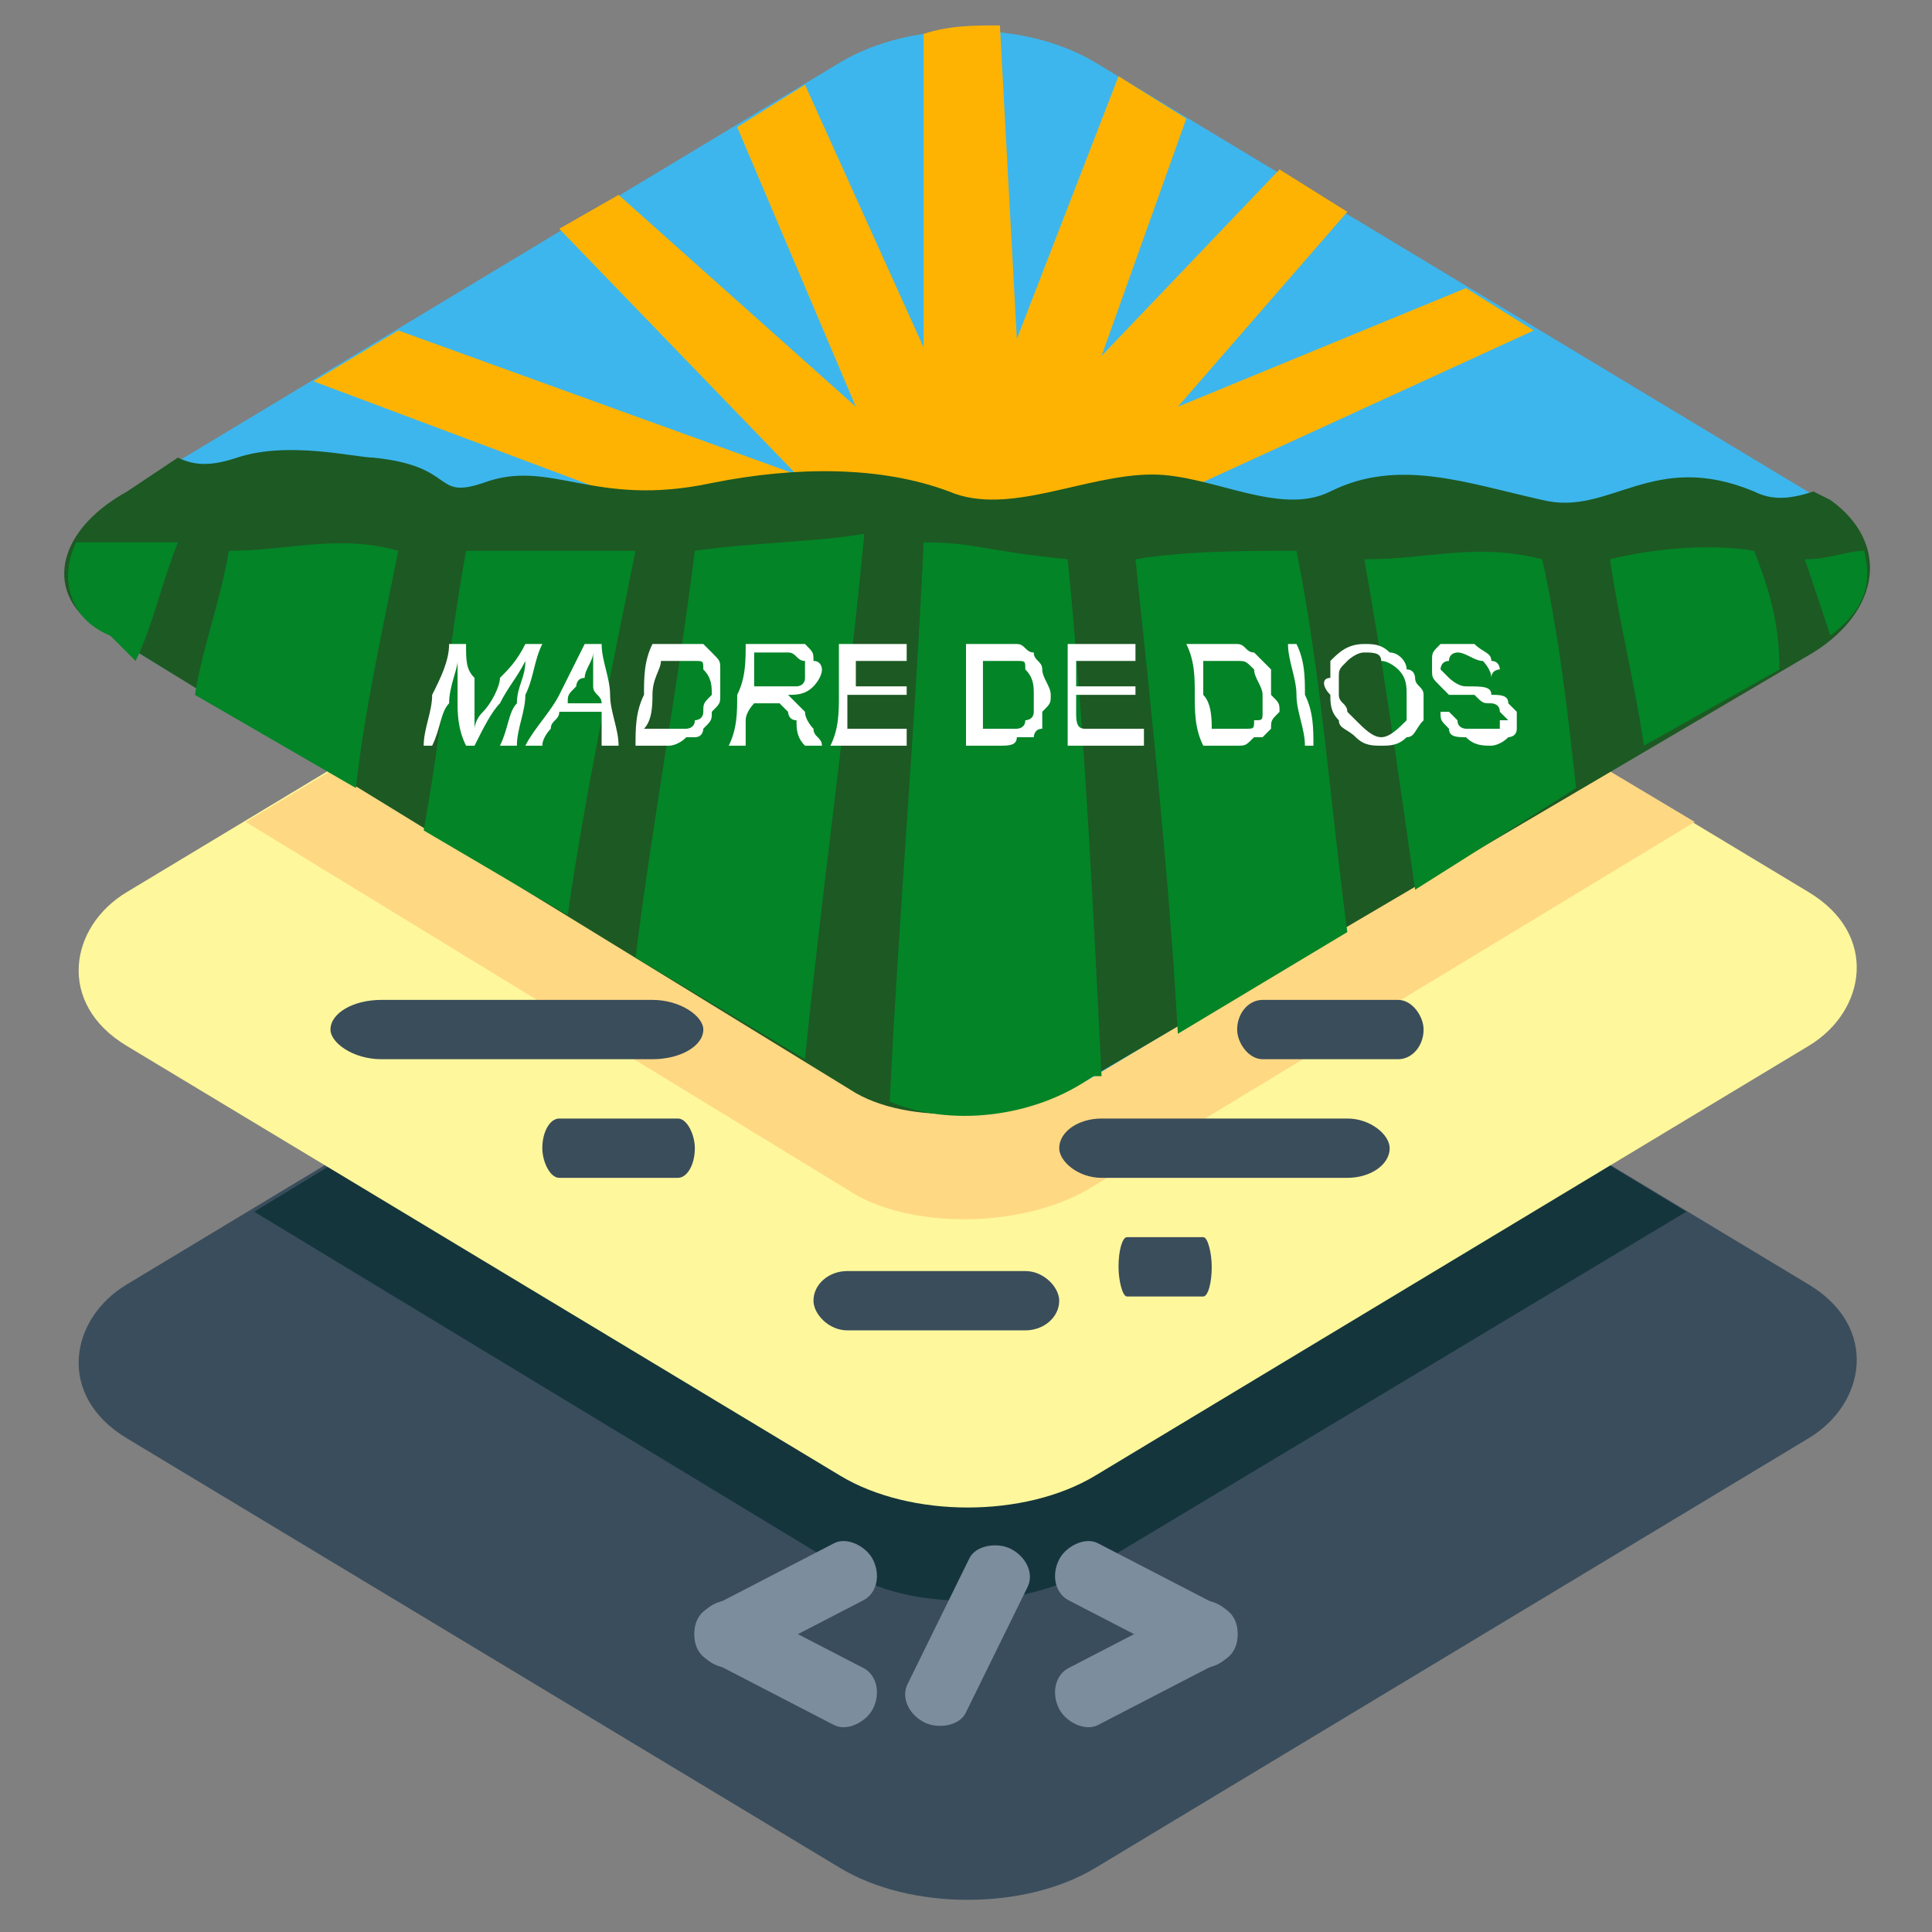
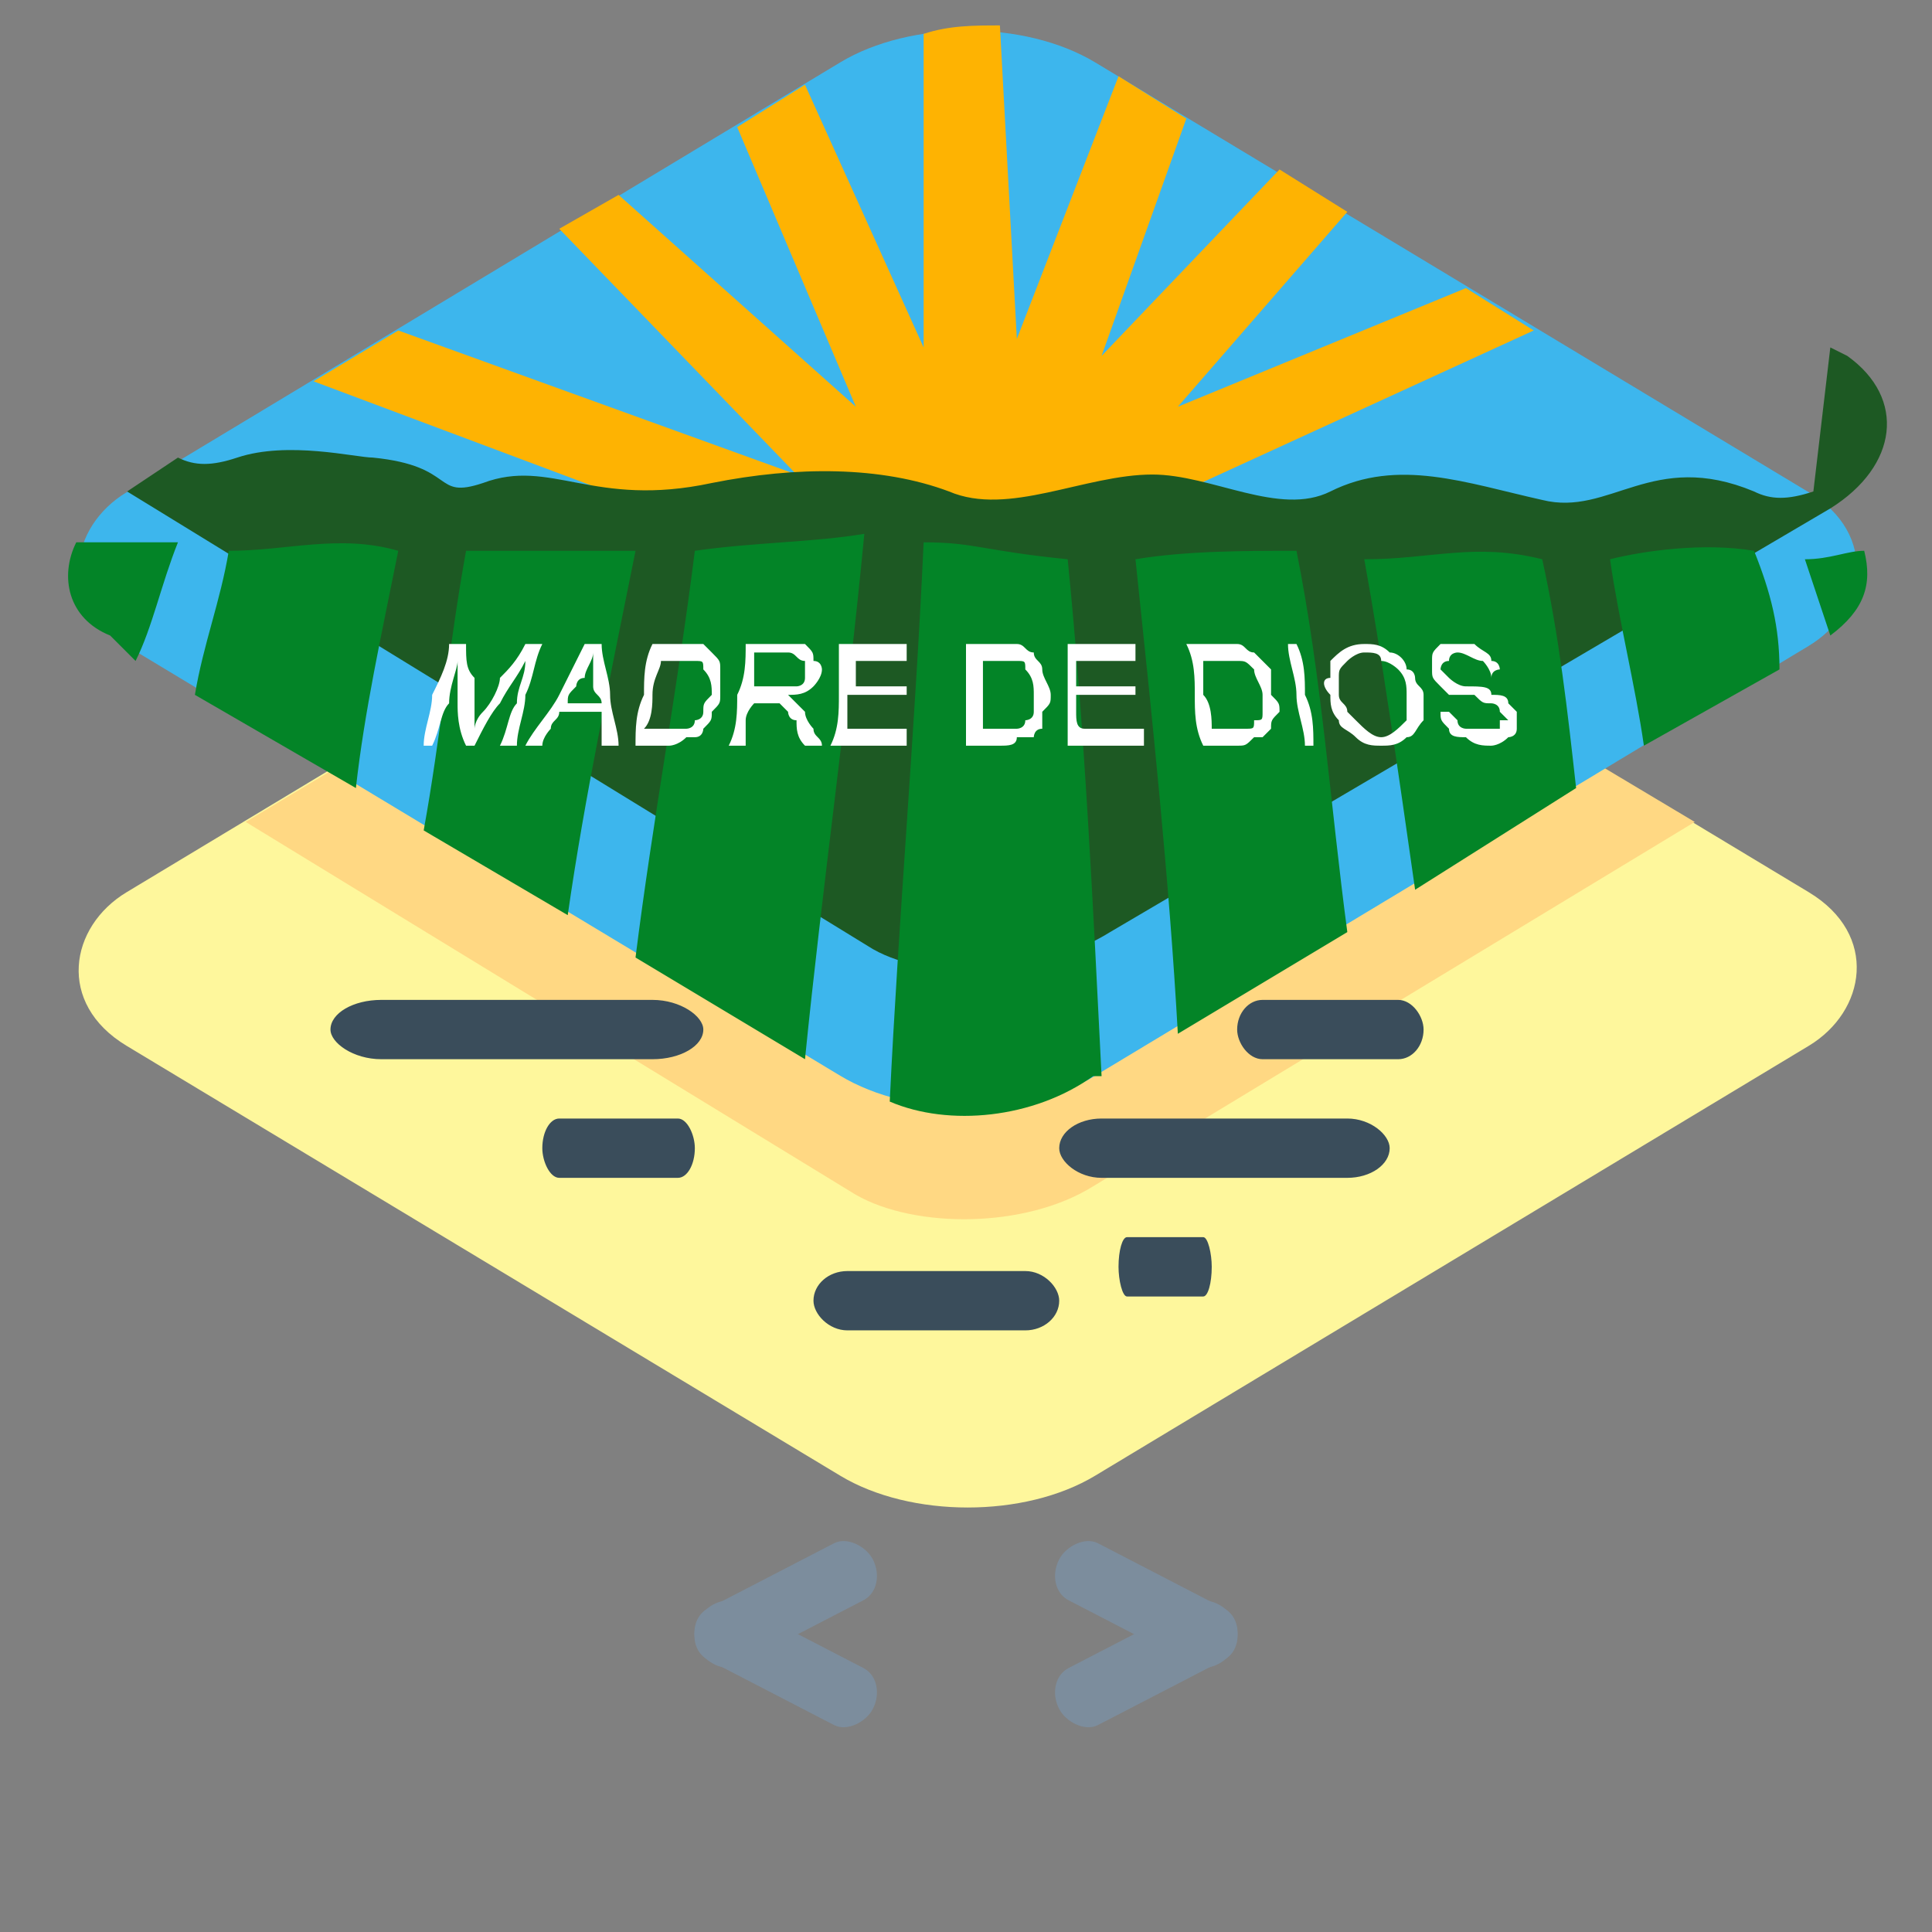
<svg xmlns="http://www.w3.org/2000/svg" xml:space="preserve" width="60px" height="60px" version="1.1" style="shape-rendering:geometricPrecision; text-rendering:geometricPrecision; image-rendering:optimizeQuality; fill-rule:evenodd; clip-rule:evenodd" viewBox="0 0 2.28 2.28">
  <rect x="0" y="0" width="2.28" height="2.28" fill="#808080" stroke="none" />
  <defs>
    <style type="text/css">
   
    .fil0 {fill:none}
    .fil11 {fill:#038427}
    .fil2 {fill:#14353C}
    .fil10 {fill:#1D5923}
    .fil7 {fill:#3A4D5B}
    .fil6 {fill:#3A4D5B}
    .fil1 {fill:#3A4D5C}
    .fil8 {fill:#3DB6ED}
    .fil3 {fill:#7C8D9D}
    .fil9 {fill:#FEB302}
    .fil4 {fill:#FEF79C}
    .fil5 {fill:#FFD883}
    .fil12 {fill:white;fill-rule:nonzero}
   
  </style>
  </defs>
  <g id="Capa_x0020_1">
-     <rect class="fil0" width="2.28" height="2.28" />
    <g id="_1179092560">
-       <rect class="fil1" transform="matrix(0.752 0.453 -0.752 0.453 1.142 0.918)" width="1.52" height="1.52" rx="0.2" ry="0.2" />
-       <path class="fil2" d="M1.99 1.43l-0.7 0.42c-0.08,0.05 -0.21,0.05 -0.28,0.01l-0.71 -0.43 0.69 -0.42c0.08,-0.05 0.21,-0.06 0.29,-0.01l0.71 0.43z" />
      <rect class="fil3" transform="matrix(0.709 -0.367 0.435 0.84 0.807 1.913)" width="0.29" height="0.08" rx="0.04" ry="0.04" />
      <rect class="fil3" transform="matrix(0.709 0.367 0.435 -0.84 0.807 1.944)" width="0.29" height="0.08" rx="0.04" ry="0.04" />
      <rect class="fil3" transform="matrix(-0.709 -0.367 -0.435 0.84 1.473 1.913)" width="0.29" height="0.08" rx="0.04" ry="0.04" />
      <rect class="fil3" transform="matrix(-0.709 0.367 -0.435 -0.84 1.473 1.944)" width="0.29" height="0.08" rx="0.04" ry="0.04" />
-       <rect class="fil3" transform="matrix(0.348 -0.708 0.859 0.422 1.057 2.016)" width="0.29" height="0.08" rx="0.04" ry="0.04" />
      <rect class="fil4" transform="matrix(0.752 0.453 -0.752 0.453 1.142 0.455)" width="1.52" height="1.52" rx="0.2" ry="0.2" />
      <path class="fil5" d="M2 0.97l-0.71 0.43c-0.08,0.05 -0.21,0.05 -0.28,0.01l-0.72 -0.44 0.7 -0.42c0.08,-0.05 0.21,-0.06 0.29,-0.01l0.72 0.43z" />
      <rect class="fil6" x="0.96" y="1.5" width="0.29" height="0.07" rx="0.04" ry="0.04" />
      <rect class="fil7" x="1.25" y="1.32" width="0.39" height="0.07" rx="0.05" ry="0.04" />
      <rect class="fil7" x="0.39" y="1.18" width="0.44" height="0.07" rx="0.06" ry="0.04" />
      <rect class="fil7" x="1.46" y="1.18" width="0.22" height="0.07" rx="0.03" ry="0.04" />
      <rect class="fil7" x="0.64" y="1.32" width="0.18" height="0.07" rx="0.02" ry="0.04" />
      <rect class="fil7" x="1.32" y="1.46" width="0.11" height="0.07" rx="0.01" ry="0.04" />
      <rect class="fil8" transform="matrix(0.752 0.453 -0.752 0.453 1.142 -0.017)" width="1.52" height="1.52" rx="0.2" ry="0.2" />
      <path class="fil9" d="M1.81 0.39l-0.48 0.22 -0.56 -0.01 -0.4 -0.15 0.1 -0.06 0.47 0.17 -0.28 -0.29 0.07 -0.04 0.28 0.25 -0.14 -0.33 0.08 -0.05 0.14 0.31 0 -0.37c0.03,-0.01 0.06,-0.01 0.09,-0.01l0.02 0.37 0.12 -0.31 0.08 0.05 -0.1 0.28 0.21 -0.22 0.08 0.05 -0.2 0.23 0.34 -0.14 0.08 0.05z" />
-       <path class="fil10" d="M2.14 0.58c-0.03,0.01 -0.05,0.01 -0.07,0 -0.12,-0.05 -0.17,0.03 -0.25,0.01 -0.09,-0.02 -0.17,-0.05 -0.25,-0.01 -0.06,0.03 -0.14,-0.02 -0.21,-0.02 -0.08,0 -0.17,0.05 -0.24,0.02 -0.08,-0.03 -0.18,-0.03 -0.28,-0.01 -0.14,0.03 -0.19,-0.03 -0.27,0 -0.06,0.02 -0.03,-0.02 -0.13,-0.03 -0.02,0 -0.1,-0.02 -0.16,0 -0.03,0.01 -0.05,0.01 -0.07,0l-0.06 0.04c-0.09,0.05 -0.1,0.13 -0.02,0.17l0.88 0.54c0.07,0.04 0.2,0.03 0.28,-0.02l0.85 -0.5c0.08,-0.05 0.09,-0.13 0.02,-0.18l-0.02 -0.01z" />
+       <path class="fil10" d="M2.14 0.58c-0.03,0.01 -0.05,0.01 -0.07,0 -0.12,-0.05 -0.17,0.03 -0.25,0.01 -0.09,-0.02 -0.17,-0.05 -0.25,-0.01 -0.06,0.03 -0.14,-0.02 -0.21,-0.02 -0.08,0 -0.17,0.05 -0.24,0.02 -0.08,-0.03 -0.18,-0.03 -0.28,-0.01 -0.14,0.03 -0.19,-0.03 -0.27,0 -0.06,0.02 -0.03,-0.02 -0.13,-0.03 -0.02,0 -0.1,-0.02 -0.16,0 -0.03,0.01 -0.05,0.01 -0.07,0l-0.06 0.04l0.88 0.54c0.07,0.04 0.2,0.03 0.28,-0.02l0.85 -0.5c0.08,-0.05 0.09,-0.13 0.02,-0.18l-0.02 -0.01z" />
      <path class="fil11" d="M0.09 0.64c0.04,0 0.08,0 0.12,0 -0.02,0.05 -0.03,0.1 -0.05,0.14l-0.03 -0.03c-0.05,-0.02 -0.06,-0.07 -0.04,-0.11zm2.11 0.01c0.01,0.04 0,0.07 -0.04,0.1 -0.01,-0.03 -0.02,-0.06 -0.03,-0.09 0.03,0 0.05,-0.01 0.07,-0.01zm-0.1 0.14l-0.16 0.09c-0.01,-0.07 -0.03,-0.15 -0.04,-0.22 0.04,-0.01 0.11,-0.02 0.17,-0.01 0.02,0.05 0.03,0.09 0.03,0.14zm-0.24 0.14l-0.19 0.12c-0.02,-0.14 -0.04,-0.28 -0.06,-0.39 0.08,0 0.13,-0.02 0.21,0 0.02,0.09 0.03,0.18 0.04,0.27zm-0.27 0.17l-0.2 0.12c-0.01,-0.18 -0.03,-0.37 -0.05,-0.56 0.06,-0.01 0.13,-0.01 0.19,-0.01 0.03,0.15 0.04,0.3 0.06,0.45zm-0.29 0.17l-0.01 0c-0.07,0.05 -0.17,0.06 -0.24,0.03 0.01,-0.21 0.03,-0.44 0.04,-0.66 0.06,0 0.07,0.01 0.17,0.02 0.02,0.2 0.03,0.41 0.04,0.61zm-0.35 -0.02l-0.2 -0.12c0.02,-0.16 0.05,-0.32 0.07,-0.48 0.07,-0.01 0.14,-0.01 0.2,-0.02 -0.02,0.21 -0.05,0.42 -0.07,0.62zm-0.28 -0.17l-0.17 -0.1c0.02,-0.11 0.03,-0.22 0.05,-0.33 0.06,0 0.12,0 0.2,0 -0.03,0.15 -0.06,0.29 -0.08,0.43zm-0.25 -0.15l-0.19 -0.11c0.01,-0.06 0.03,-0.11 0.04,-0.17 0.07,0 0.13,-0.02 0.2,0 -0.02,0.1 -0.04,0.19 -0.05,0.28z" />
      <path class="fil12" d="M0.5 0.88c0,-0.02 0.01,-0.04 0.01,-0.06 0.01,-0.02 0.02,-0.04 0.02,-0.06 0.01,0 0.02,0 0.02,0 0,0.02 0,0.03 0.01,0.04 0,0.02 0,0.03 0,0.04 0,0.01 0,0.02 0,0.02 0,0 0,-0.01 0.01,-0.02 0.01,-0.01 0.02,-0.03 0.02,-0.04 0.01,-0.01 0.02,-0.02 0.03,-0.04 0.01,0 0.01,0 0.02,0 -0.01,0.02 -0.01,0.04 -0.02,0.06 0,0.02 -0.01,0.04 -0.01,0.06 -0.01,0 -0.01,0 -0.02,0 0.01,-0.02 0.01,-0.04 0.02,-0.05 0,-0.02 0.01,-0.03 0.01,-0.05 -0.01,0.02 -0.02,0.03 -0.03,0.05 -0.01,0.01 -0.02,0.03 -0.03,0.05 0,0 -0.01,0 -0.01,0 -0.01,-0.02 -0.01,-0.04 -0.01,-0.05 0,-0.02 0,-0.04 0,-0.05 0,0.01 -0.01,0.03 -0.01,0.05 -0.01,0.01 -0.01,0.03 -0.02,0.05 0,0 -0.01,0 -0.01,0zm0.12 0c0.01,-0.02 0.03,-0.04 0.04,-0.06 0.01,-0.02 0.02,-0.04 0.03,-0.06 0.01,0 0.01,0 0.02,0 0,0.02 0.01,0.04 0.01,0.06 0,0.02 0.01,0.04 0.01,0.06 0,0 -0.01,0 -0.02,0 0,-0.01 0,-0.02 0,-0.02 0,-0.01 0,-0.01 0,-0.02 -0.02,0 -0.03,0 -0.05,0 0,0.01 -0.01,0.01 -0.01,0.02 0,0 -0.01,0.01 -0.01,0.02 -0.01,0 -0.01,0 -0.02,0zm0.05 -0.05c0.01,0 0.02,0 0.04,0 0,-0.01 -0.01,-0.01 -0.01,-0.02 0,0 0,-0.01 0,-0.01 0,-0.01 0,-0.02 0,-0.03 0,0.01 -0.01,0.02 -0.01,0.03 -0.01,0 -0.01,0.01 -0.01,0.01 -0.01,0.01 -0.01,0.01 -0.01,0.02zm0.08 0.05c0,-0.02 0,-0.04 0.01,-0.06 0,-0.02 0,-0.04 0.01,-0.06 0.01,0 0.02,0 0.04,0 0,0 0.01,0 0.02,0 0,0 0.01,0.01 0.01,0.01 0.01,0.01 0.01,0.01 0.01,0.02 0,0.01 0,0.02 0,0.03 0,0.01 0,0.01 -0.01,0.02 0,0.01 0,0.01 -0.01,0.02 0,0 0,0.01 -0.01,0.01 0,0 -0.01,0 -0.01,0 -0.01,0.01 -0.02,0.01 -0.02,0.01 -0.02,0 -0.03,0 -0.04,0zm0.01 -0.02c0.01,0 0.02,0 0.03,0 0.01,0 0.01,0 0.02,0 0,0 0.01,0 0.01,-0.01 0,0 0.01,0 0.01,-0.01 0,-0.01 0,-0.01 0.01,-0.02 0,-0.01 0,-0.02 -0.01,-0.03 0,-0.01 0,-0.01 -0.01,-0.01 0,0 -0.01,0 -0.02,0 0,0 -0.01,0 -0.02,0 0,0.01 -0.01,0.02 -0.01,0.04 0,0.01 0,0.03 -0.01,0.04zm0.1 0.02c0.01,-0.02 0.01,-0.04 0.01,-0.06 0.01,-0.02 0.01,-0.04 0.01,-0.06 0.02,0 0.03,0 0.05,0 0.01,0 0.02,0 0.02,0 0.01,0.01 0.01,0.01 0.01,0.02 0.01,0 0.01,0.01 0.01,0.01 0,0.01 -0.01,0.02 -0.01,0.02 -0.01,0.01 -0.02,0.01 -0.03,0.01 0.01,0.01 0.01,0.01 0.01,0.01 0,0 0.01,0.01 0.01,0.01 0,0.01 0.01,0.02 0.01,0.02 0,0.01 0.01,0.01 0.01,0.02 -0.01,0 -0.01,0 -0.02,0 -0.01,-0.01 -0.01,-0.02 -0.01,-0.03 -0.01,0 -0.01,-0.01 -0.01,-0.01 -0.01,-0.01 -0.01,-0.01 -0.01,-0.01 0,0 0,0 -0.01,0 0,0 0,0 -0.01,0 0,0 -0.01,0 -0.01,0 0,0 -0.01,0.01 -0.01,0.02 0,0.01 0,0.02 0,0.03 0,0 -0.01,0 -0.02,0zm0.03 -0.07c0.01,0 0.02,0 0.03,0 0.01,0 0.01,0 0.02,0 0,0 0.01,0 0.01,-0.01 0,0 0,0 0,-0.01 0,0 0,-0.01 0,-0.01 -0.01,0 -0.01,-0.01 -0.02,-0.01 -0.01,0 -0.02,0 -0.04,0 0,0.01 0,0.02 0,0.02 0,0.01 0,0.02 0,0.02zm0.09 0.07c0.01,-0.02 0.01,-0.04 0.01,-0.06 0,-0.02 0,-0.04 0,-0.06 0.03,0 0.06,0 0.08,0 0,0.01 0,0.01 0,0.02 -0.02,0 -0.04,0 -0.06,0 0,0 0,0.01 0,0.01 0,0.01 0,0.01 0,0.02 0.02,0 0.04,0 0.06,0 0,0 0,0.01 0,0.01 -0.02,0 -0.04,0 -0.07,0 0,0.01 0,0.02 0,0.02 0,0.01 0,0.02 0,0.02 0.03,0 0.05,0 0.07,0 0,0.01 0,0.01 0,0.02 -0.03,0 -0.06,0 -0.09,0zm0.16 0c0,-0.02 0,-0.04 0,-0.06 0,-0.02 0,-0.04 0,-0.06 0.01,0 0.03,0 0.04,0 0.01,0 0.02,0 0.02,0 0.01,0 0.01,0.01 0.02,0.01 0,0.01 0.01,0.01 0.01,0.02 0,0.01 0.01,0.02 0.01,0.03 0,0.01 0,0.01 -0.01,0.02 0,0.01 0,0.01 0,0.02 -0.01,0 -0.01,0.01 -0.01,0.01 -0.01,0 -0.01,0 -0.02,0 0,0.01 -0.01,0.01 -0.02,0.01 -0.01,0 -0.03,0 -0.04,0zm0.02 -0.02c0,0 0.01,0 0.02,0 0.01,0 0.02,0 0.02,0 0,0 0.01,0 0.01,-0.01 0,0 0.01,0 0.01,-0.01 0,-0.01 0,-0.01 0,-0.02 0,-0.01 0,-0.02 -0.01,-0.03 0,-0.01 0,-0.01 -0.01,-0.01 0,0 -0.01,0 -0.02,0 -0.01,0 -0.02,0 -0.02,0 0,0.01 0,0.02 0,0.04 0,0.01 0,0.03 0,0.04zm0.1 0.02c0,-0.02 0,-0.04 0,-0.06 0,-0.02 0,-0.04 0,-0.06 0.02,0 0.05,0 0.08,0 0,0.01 0,0.01 0,0.02 -0.02,0 -0.05,0 -0.07,0 0,0 0,0.01 0,0.01 0,0.01 0,0.01 0,0.02 0.02,0 0.04,0 0.07,0 0,0 0,0.01 0,0.01 -0.02,0 -0.05,0 -0.07,0 0,0.01 0,0.02 0,0.02 0,0.01 0,0.02 0.01,0.02 0.02,0 0.04,0 0.07,0 0,0.01 0,0.01 0,0.02 -0.03,0 -0.06,0 -0.09,0zm0.16 0c-0.01,-0.02 -0.01,-0.04 -0.01,-0.06 0,-0.02 0,-0.04 -0.01,-0.06 0.02,0 0.03,0 0.04,0 0.01,0 0.02,0 0.02,0 0.01,0 0.01,0.01 0.02,0.01 0.01,0.01 0.01,0.01 0.02,0.02 0,0.01 0,0.02 0,0.03 0.01,0.01 0.01,0.01 0.01,0.02 -0.01,0.01 -0.01,0.01 -0.01,0.02 0,0 -0.01,0.01 -0.01,0.01 0,0 -0.01,0 -0.01,0 -0.01,0.01 -0.01,0.01 -0.02,0.01 -0.02,0 -0.03,0 -0.04,0zm0.01 -0.02c0.01,0 0.02,0 0.03,0 0,0 0.01,0 0.01,0 0.01,0 0.01,0 0.01,-0.01 0.01,0 0.01,0 0.01,-0.01 0,-0.01 0,-0.01 0,-0.02 0,-0.01 -0.01,-0.02 -0.01,-0.03 -0.01,-0.01 -0.01,-0.01 -0.02,-0.01 0,0 -0.01,0 -0.02,0 0,0 -0.01,0 -0.02,0 0,0.01 0,0.02 0,0.04 0.01,0.01 0.01,0.03 0.01,0.04zm0.11 0.02c0,-0.02 -0.01,-0.04 -0.01,-0.06 0,-0.02 -0.01,-0.04 -0.01,-0.06 0,0 0.01,0 0.01,0 0.01,0.02 0.01,0.04 0.01,0.06 0.01,0.02 0.01,0.04 0.01,0.06 0,0 -0.01,0 -0.01,0zm0.03 -0.06c-0.01,-0.01 -0.01,-0.02 0,-0.02 0,-0.01 0,-0.02 0,-0.02 0.01,-0.01 0.02,-0.02 0.04,-0.02 0.01,0 0.02,0 0.03,0.01 0.01,0 0.02,0.01 0.02,0.02 0.01,0 0.01,0.01 0.01,0.01 0,0.01 0.01,0.01 0.01,0.02 0,0 0,0.01 0,0.02 0,0 0,0.01 0,0.01 -0.01,0.01 -0.01,0.02 -0.02,0.02 -0.01,0.01 -0.02,0.01 -0.03,0.01 -0.01,0 -0.02,0 -0.03,-0.01 -0.01,-0.01 -0.02,-0.01 -0.02,-0.02 -0.01,-0.01 -0.01,-0.02 -0.01,-0.03zm0.01 0c0,0.01 0.01,0.01 0.01,0.02 0,0 0.01,0.01 0.01,0.01 0.01,0.01 0.02,0.02 0.03,0.02 0.01,0 0.02,-0.01 0.03,-0.02 0,0 0,-0.01 0,-0.01 0,-0.01 0,-0.01 0,-0.02 0,-0.01 0,-0.02 -0.01,-0.03 0,0 -0.01,-0.01 -0.02,-0.01 0,-0.01 -0.01,-0.01 -0.02,-0.01 -0.01,0 -0.02,0.01 -0.02,0.01 -0.01,0.01 -0.01,0.01 -0.01,0.02 0,0 0,0.01 0,0.02zm0.12 0.02c0,0 0.01,0 0.01,0 0,0 0.01,0.01 0.01,0.01 0,0.01 0.01,0.01 0.01,0.01 0.01,0 0.02,0 0.02,0 0.01,0 0.01,0 0.02,0 0,0 0,0 0,-0.01 0.01,0 0.01,0 0.01,0 -0.01,-0.01 -0.01,-0.01 -0.01,-0.01 0,-0.01 -0.01,-0.01 -0.01,-0.01 -0.01,0 -0.01,0 -0.02,-0.01 -0.02,0 -0.02,0 -0.03,0 -0.01,-0.01 -0.01,-0.01 -0.01,-0.01 -0.01,-0.01 -0.01,-0.01 -0.01,-0.02 0,0 0,-0.01 0,-0.01 0,-0.01 0,-0.01 0.01,-0.02 0.01,0 0.01,0 0.02,0 0.01,0 0.02,0 0.02,0 0.01,0.01 0.02,0.01 0.02,0.02 0.01,0 0.01,0.01 0.01,0.01 0,0 -0.01,0 -0.01,0.01 0,-0.01 -0.01,-0.02 -0.01,-0.02 -0.01,0 -0.02,-0.01 -0.03,-0.01 0,0 -0.01,0 -0.01,0.01 -0.01,0 -0.01,0.01 -0.01,0.01 0,0 0.01,0.01 0.01,0.01 0,0 0.01,0.01 0.02,0.01 0.02,0 0.03,0 0.03,0.01 0.01,0 0.02,0 0.02,0.01 0,0 0.01,0.01 0.01,0.01 0,0.01 0,0.02 0,0.02 0,0.01 -0.01,0.01 -0.01,0.01 -0.01,0.01 -0.02,0.01 -0.02,0.01 -0.01,0 -0.02,0 -0.03,-0.01 -0.01,0 -0.02,0 -0.02,-0.01 -0.01,-0.01 -0.01,-0.01 -0.01,-0.02z" />
    </g>
  </g>
</svg>